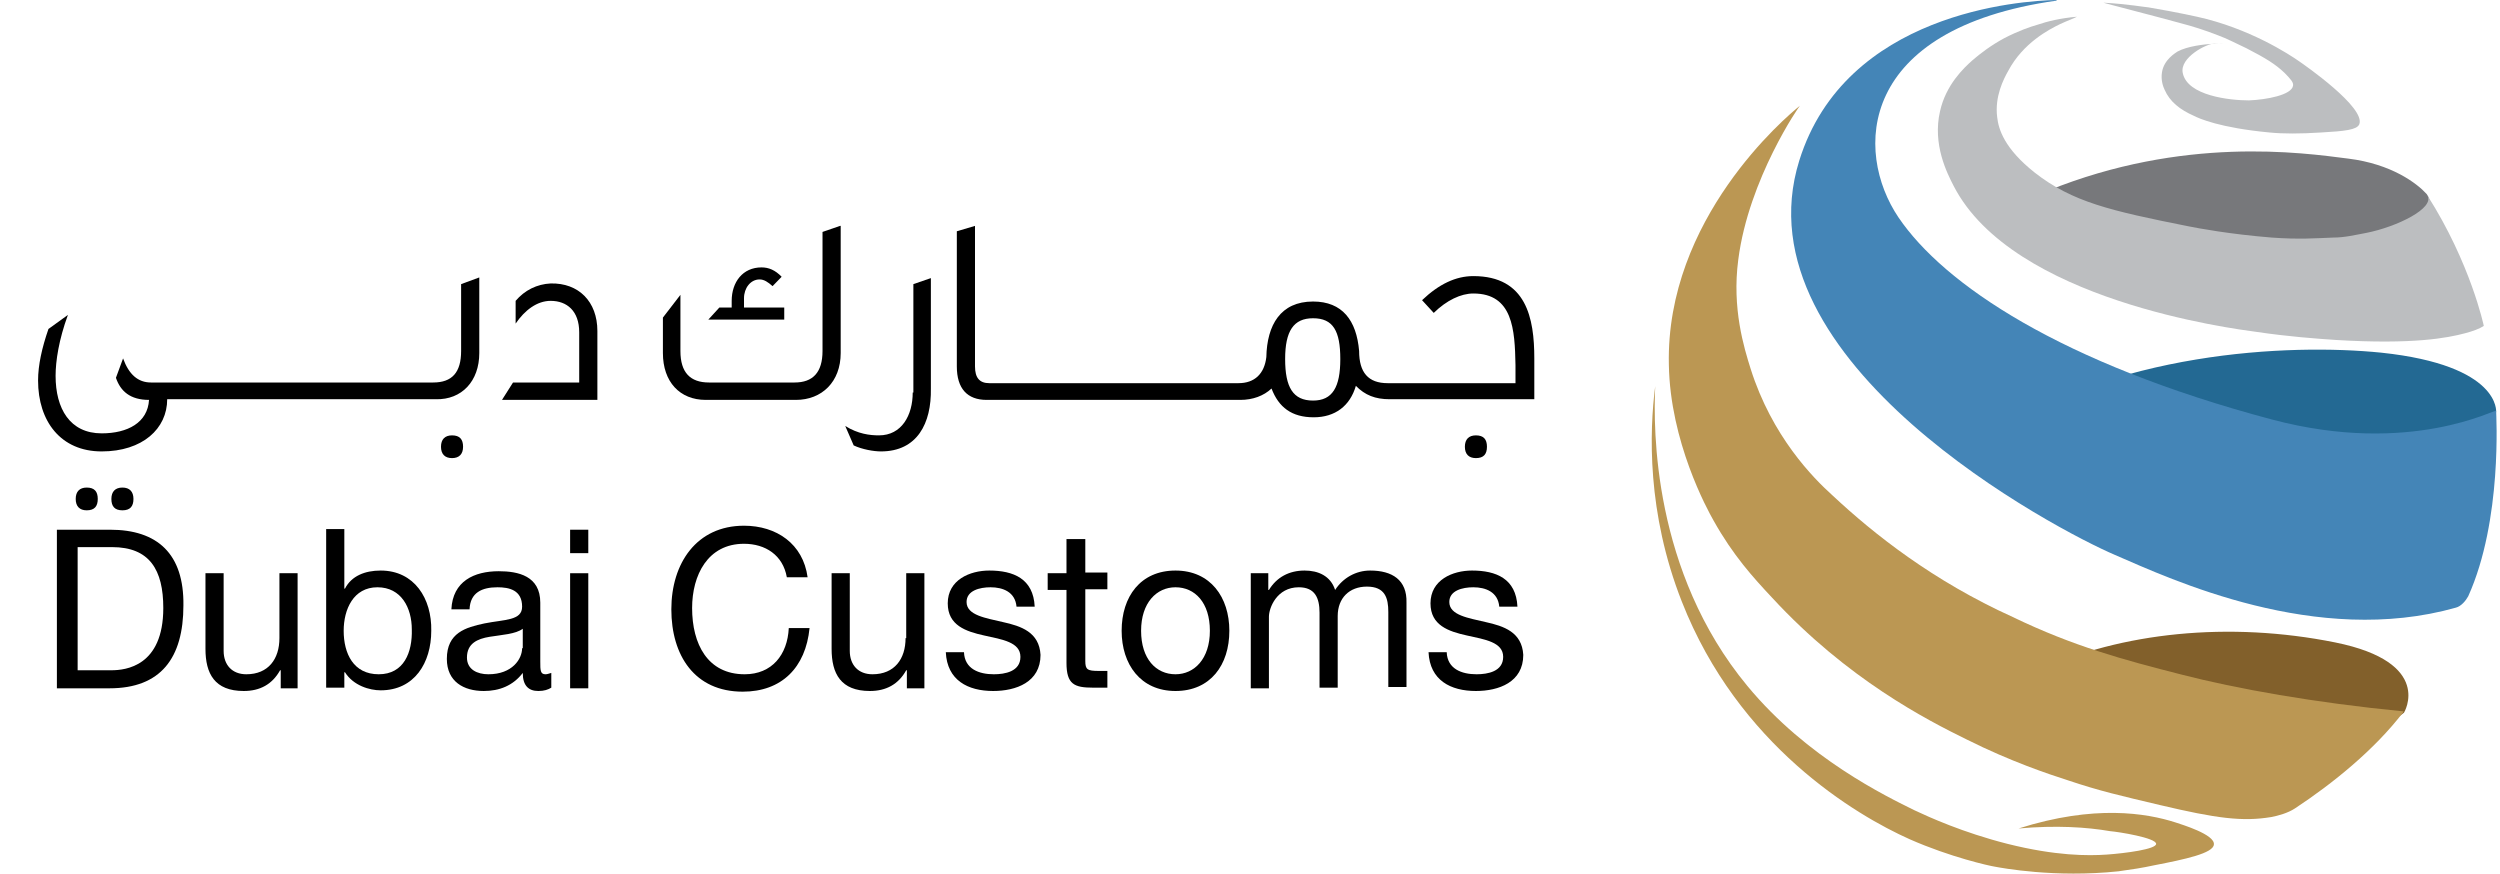
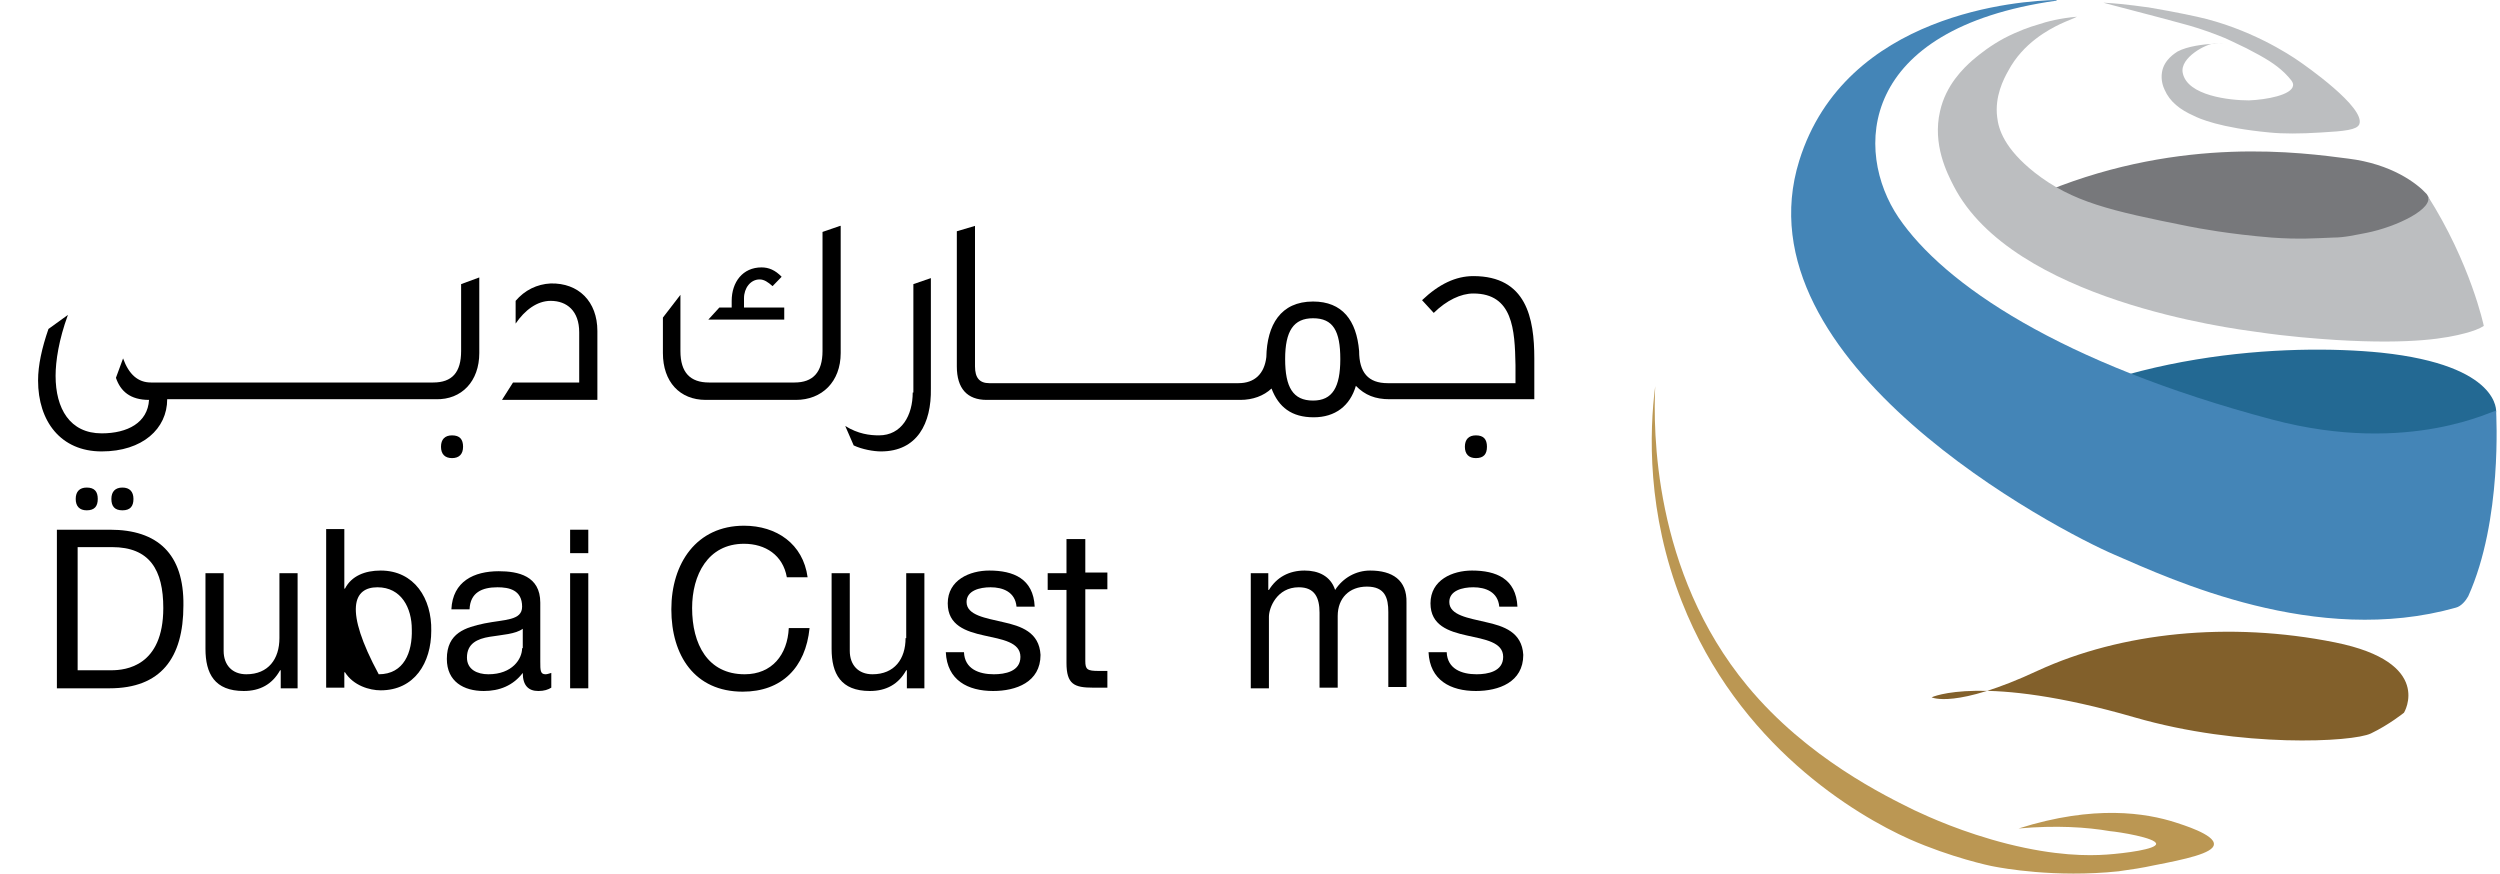
<svg xmlns="http://www.w3.org/2000/svg" width="123" height="43" viewBox="0 0 123 43" fill="none">
  <path d="M5.417 26.062H2.799V33.865H5.385C7.907 33.865 9.024 32.384 9.024 29.783C9.056 27.248 7.747 26.062 5.417 26.062ZM5.48 32.977H3.82V26.918H5.512C7.364 26.918 8.034 28.038 8.034 29.915C8.034 32.779 6.183 32.977 5.48 32.977Z" fill="black" />
  <path d="M13.748 31.396C13.748 32.417 13.206 33.174 12.12 33.174C11.418 33.174 11.003 32.713 11.003 32.022V28.203H10.109V31.923C10.109 33.141 10.556 33.997 11.993 33.997C12.791 33.997 13.397 33.668 13.78 32.977H13.812V33.865H14.642V28.203H13.748V31.396Z" fill="black" />
-   <path d="M18.729 28.071C17.962 28.071 17.292 28.334 16.973 28.96H16.941V26.029H16.047V33.833H16.941V33.075H16.973C17.388 33.734 18.186 33.964 18.729 33.964C20.389 33.964 21.218 32.614 21.218 31.034C21.25 29.454 20.389 28.071 18.729 28.071ZM18.633 33.174C17.388 33.174 16.909 32.153 16.909 31.034C16.909 29.98 17.388 28.894 18.569 28.894C19.75 28.894 20.261 29.915 20.261 30.968C20.293 32.088 19.878 33.174 18.633 33.174Z" fill="black" />
+   <path d="M18.729 28.071C17.962 28.071 17.292 28.334 16.973 28.96H16.941V26.029H16.047V33.833H16.941V33.075H16.973C17.388 33.734 18.186 33.964 18.729 33.964C20.389 33.964 21.218 32.614 21.218 31.034C21.25 29.454 20.389 28.071 18.729 28.071ZM18.633 33.174C16.909 29.98 17.388 28.894 18.569 28.894C19.75 28.894 20.261 29.915 20.261 30.968C20.293 32.088 19.878 33.174 18.633 33.174Z" fill="black" />
  <path d="M26.582 32.548V29.651C26.582 28.334 25.496 28.104 24.538 28.104C23.326 28.104 22.272 28.598 22.208 29.98H23.102C23.134 29.157 23.709 28.894 24.475 28.894C25.049 28.894 25.688 29.026 25.688 29.849C25.688 30.54 24.826 30.474 23.836 30.672C22.91 30.869 21.985 31.133 21.985 32.417C21.985 33.536 22.815 33.997 23.804 33.997C24.57 33.997 25.241 33.734 25.72 33.108C25.72 33.734 26.007 33.997 26.486 33.997C26.773 33.997 26.965 33.931 27.124 33.833V33.108C26.997 33.141 26.933 33.174 26.837 33.174C26.582 33.174 26.582 32.977 26.582 32.548ZM25.688 31.89C25.688 32.417 25.209 33.174 24.028 33.174C23.485 33.174 22.974 32.944 22.974 32.351C22.974 31.66 23.485 31.429 24.092 31.33C24.698 31.232 25.369 31.199 25.72 30.935V31.89H25.688Z" fill="black" />
  <path d="M28.944 28.203H28.05V33.865H28.944V28.203Z" fill="black" />
  <path d="M28.944 26.062H28.05V27.215H28.944V26.062Z" fill="black" />
  <path d="M36.637 33.174C34.818 33.174 34.052 31.692 34.052 29.915C34.052 28.301 34.818 26.754 36.605 26.754C37.659 26.754 38.521 27.313 38.712 28.4H39.734C39.511 26.754 38.202 25.865 36.605 25.865C34.275 25.865 33.03 27.709 33.03 29.98C33.03 32.252 34.179 34.03 36.542 34.03C38.457 34.03 39.638 32.845 39.83 30.902H38.808C38.744 32.219 37.978 33.174 36.637 33.174Z" fill="black" />
  <path d="M44.554 31.396C44.554 32.417 44.012 33.174 42.926 33.174C42.224 33.174 41.809 32.713 41.809 32.022V28.203H40.915V31.923C40.915 33.141 41.362 33.997 42.799 33.997C43.597 33.997 44.203 33.668 44.586 32.977H44.618V33.865H45.48V28.203H44.586V31.396H44.554Z" fill="black" />
  <path d="M49.343 30.606C48.513 30.408 47.555 30.277 47.555 29.618C47.555 29.058 48.194 28.894 48.736 28.894C49.343 28.894 49.949 29.124 50.013 29.849H50.907C50.843 28.466 49.854 28.071 48.672 28.071C47.715 28.071 46.629 28.532 46.629 29.684C46.629 30.771 47.523 31.067 48.417 31.265C49.311 31.462 50.205 31.594 50.205 32.318C50.205 33.042 49.439 33.174 48.896 33.174C48.162 33.174 47.459 32.911 47.428 32.088H46.534C46.597 33.47 47.619 33.997 48.864 33.997C49.981 33.997 51.194 33.569 51.194 32.219C51.131 31.1 50.237 30.803 49.343 30.606Z" fill="black" />
  <path d="M53.365 26.523H52.471V28.202H51.546V29.026H52.471V32.614C52.471 33.668 52.854 33.833 53.78 33.833H54.483V33.01H54.068C53.493 33.01 53.397 32.944 53.397 32.516V28.993H54.483V28.169H53.397V26.523H53.365Z" fill="black" />
-   <path d="M57.834 28.071C56.111 28.071 55.185 29.355 55.185 31.034C55.185 32.68 56.111 33.997 57.834 33.997C59.558 33.997 60.484 32.713 60.484 31.034C60.484 29.388 59.558 28.071 57.834 28.071ZM57.834 33.174C56.877 33.174 56.142 32.417 56.142 31.034C56.142 29.651 56.909 28.894 57.834 28.894C58.792 28.894 59.526 29.651 59.526 31.034C59.526 32.417 58.76 33.174 57.834 33.174Z" fill="black" />
  <path d="M67.411 28.071C66.709 28.071 66.071 28.433 65.688 29.026C65.464 28.334 64.858 28.071 64.187 28.071C63.421 28.071 62.814 28.4 62.431 29.026H62.4V28.202H61.538V33.865H62.431V30.343C62.431 29.915 62.815 28.894 63.9 28.894C64.698 28.894 64.921 29.421 64.921 30.145V33.833H65.815V30.31C65.815 29.421 66.39 28.861 67.252 28.861C68.146 28.861 68.305 29.421 68.305 30.112V33.8H69.199V29.651C69.231 28.532 68.497 28.071 67.411 28.071Z" fill="black" />
  <path d="M73.094 30.606C72.264 30.408 71.306 30.277 71.306 29.618C71.306 29.058 71.945 28.894 72.487 28.894C73.094 28.894 73.7 29.124 73.764 29.849H74.658C74.594 28.466 73.605 28.071 72.423 28.071C71.466 28.071 70.38 28.532 70.38 29.684C70.38 30.771 71.274 31.067 72.168 31.265C73.062 31.462 73.956 31.594 73.956 32.318C73.956 33.042 73.189 33.174 72.647 33.174C71.912 33.174 71.21 32.911 71.178 32.088H70.284C70.348 33.47 71.37 33.997 72.615 33.997C73.732 33.997 74.945 33.569 74.945 32.219C74.881 31.1 73.988 30.803 73.094 30.606Z" fill="black" />
  <path d="M6.566 24.548C6.566 24.186 6.374 23.988 6.023 23.988C5.672 23.988 5.48 24.186 5.48 24.548C5.48 24.91 5.64 25.108 6.023 25.108C6.406 25.108 6.566 24.91 6.566 24.548Z" fill="black" />
  <path d="M4.81 24.548C4.81 24.186 4.65 23.988 4.267 23.988C3.916 23.988 3.725 24.186 3.725 24.548C3.725 24.91 3.916 25.108 4.267 25.108C4.65 25.108 4.81 24.91 4.81 24.548Z" fill="black" />
  <path d="M23.581 17.37V13.65L22.687 13.979V17.271C22.687 18.325 22.24 18.819 21.314 18.819H20.899H20.676H18.792H18.473H16.685H16.366H14.642H14.323H12.535H12.216H10.428H10.109H8.162H8.002H7.428C6.789 18.819 6.342 18.424 6.055 17.634L5.704 18.588C5.927 19.247 6.406 19.675 7.332 19.675C7.268 20.794 6.278 21.321 5.002 21.321C3.437 21.321 2.735 20.103 2.735 18.49C2.735 17.765 2.895 16.712 3.342 15.493L2.384 16.185C2.065 17.107 1.873 17.963 1.873 18.72C1.873 20.729 2.99 22.21 5.002 22.21C7.013 22.21 8.226 21.091 8.226 19.642H10.173H10.492H12.28H12.599H14.323H14.642H16.43H16.749H18.537H18.856H20.74H20.963H21.442C22.719 19.675 23.581 18.753 23.581 17.37Z" fill="black" />
  <path d="M22.783 21.98C22.783 21.617 22.623 21.42 22.24 21.42C21.889 21.42 21.697 21.617 21.697 21.98C21.697 22.342 21.889 22.539 22.24 22.539C22.591 22.539 22.783 22.342 22.783 21.98Z" fill="black" />
  <path d="M27.092 13.946C26.422 13.979 25.816 14.275 25.369 14.802V15.921C25.816 15.263 26.422 14.802 27.092 14.802C27.89 14.802 28.497 15.296 28.497 16.349V18.819H25.241L24.698 19.675H29.391V16.284C29.391 14.835 28.465 13.913 27.092 13.946Z" fill="black" />
  <path d="M38.617 15.131H36.605V14.67C36.605 14.176 36.925 13.748 37.372 13.748C37.595 13.748 37.787 13.88 38.01 14.078L38.457 13.617C38.138 13.287 37.819 13.156 37.467 13.156C36.542 13.156 35.999 13.88 35.999 14.802V15.131H35.392L34.85 15.724H38.585V15.131H38.617Z" fill="black" />
  <path d="M41.33 11.114L40.468 11.411V17.271C40.468 18.325 39.989 18.819 39.096 18.819H34.882C33.956 18.819 33.477 18.325 33.477 17.271V14.506L32.615 15.625V17.37C32.615 18.786 33.445 19.675 34.722 19.675H39.159C40.436 19.675 41.362 18.786 41.362 17.37V11.114H41.33Z" fill="black" />
  <path d="M44.906 19.313C44.906 20.432 44.363 21.42 43.245 21.42C42.799 21.42 42.224 21.354 41.586 20.959L42.001 21.914C42.416 22.111 42.99 22.21 43.341 22.21C45.129 22.21 45.831 20.827 45.799 19.115V13.683L44.938 13.979V19.313H44.906Z" fill="black" />
  <path d="M73.158 21.98C73.158 21.617 72.998 21.42 72.615 21.42C72.264 21.42 72.072 21.617 72.072 21.98C72.072 22.342 72.264 22.539 72.615 22.539C72.998 22.539 73.158 22.342 73.158 21.98Z" fill="black" />
  <path d="M72.487 13.584C71.625 13.584 70.795 13.979 69.965 14.769L70.54 15.395C71.178 14.769 71.881 14.44 72.487 14.44C74.434 14.44 74.53 16.218 74.562 17.963V18.852H69.007H68.88H68.273C67.316 18.852 66.869 18.325 66.869 17.271C66.741 15.757 66.039 14.835 64.602 14.835C63.006 14.835 62.336 15.987 62.304 17.568C62.208 18.391 61.729 18.852 60.931 18.852H60.548H60.324H58.441H58.122H56.334H56.015H54.227H53.908H52.12H51.801H49.917H49.694H48.672C48.194 18.852 47.97 18.588 47.97 18.029V11.114L47.076 11.378V18.029C47.076 19.115 47.587 19.675 48.545 19.675H49.694H49.917H51.801H52.12H53.908H54.227H56.015H56.334H58.122H58.441H60.324H60.548H61.027C61.633 19.675 62.176 19.477 62.559 19.115C62.91 20.037 63.549 20.531 64.634 20.531C65.688 20.531 66.422 19.971 66.709 18.983C67.156 19.444 67.667 19.642 68.369 19.642H68.88H69.007H75.488V17.634C75.488 15.658 75.105 13.584 72.487 13.584ZM64.602 19.708C63.612 19.708 63.229 19.049 63.229 17.666C63.229 16.284 63.644 15.658 64.602 15.658C65.592 15.658 65.943 16.284 65.943 17.666C65.943 19.049 65.56 19.708 64.602 19.708Z" fill="black" />
  <path d="M118.276 35.065C118.276 35.065 119.777 32.596 114.893 31.608C109.657 30.554 104.358 31.114 100.272 32.991C96.186 34.901 95.036 34.308 95.036 34.308C95.036 34.308 97.526 33.123 105.028 35.296C110.264 36.81 115.755 36.514 116.648 36.086C117.542 35.658 118.276 35.065 118.276 35.065Z" fill="#82602B" />
-   <path d="M90.184 24.397C89.194 23.508 87.183 21.467 86.13 18.142C85.811 17.121 85.204 15.178 85.523 12.775C86.034 8.791 88.556 5.169 88.556 5.202C87.854 5.762 81.948 10.766 82.108 17.944C82.171 21.73 83.991 25.056 84.31 25.616C85.268 27.328 86.257 28.414 87.183 29.402C90.886 33.419 94.813 35.427 96.76 36.382C98.931 37.469 100.814 38.094 101.74 38.391C103.304 38.917 104.326 39.148 106.273 39.609C109.051 40.267 110.328 40.432 111.732 40.201C112.083 40.136 112.562 40.004 112.913 39.773C114.765 38.555 116.84 36.876 118.245 35.032V34.999C113.839 34.571 110.008 33.88 107.327 33.188C104.486 32.464 102.028 31.805 99.027 30.357C95.1 28.579 92.195 26.274 90.184 24.397Z" fill="#BB9753" />
  <path d="M97.558 21.632C96.569 22.323 97.526 23.871 98.548 23.278C98.771 23.146 99.027 23.015 99.218 22.883C101.549 21.599 106.273 20.512 111.636 21.599C116.744 22.652 119.266 22.587 120.99 21.961C122.011 21.566 122.81 20.282 122.81 20.282C122.81 20.282 123.065 17.977 117.159 17.351C112.594 16.89 103.943 17.286 97.558 21.632Z" fill="#236993" />
  <path d="M119.521 10.306C119.617 10.042 119.553 9.779 119.394 9.548C118.915 9.021 117.67 8.067 115.531 7.803C113.233 7.507 107.423 6.684 100.751 9.384C99.889 9.746 101.293 11.03 102.155 10.734L101.293 10.964C101.293 10.964 99.729 10.734 104.837 11.129C108.987 11.458 113.488 12.775 115.818 12.511C117.893 12.281 119.106 11.458 119.521 10.306Z" fill="#77787B" />
  <path d="M99.314 40.761C103.049 39.576 105.603 40.004 107.039 40.465C107.327 40.563 108.987 41.057 108.923 41.551C108.891 41.979 107.518 42.276 105.986 42.572C105.379 42.704 104.933 42.77 104.23 42.868C101.102 43.197 98.484 42.704 98.133 42.638C97.909 42.605 95.962 42.177 93.951 41.288C91.301 40.103 85.523 36.678 82.746 29.599C81.022 25.221 81.15 21.237 81.437 18.998C81.341 21.105 81.309 28.118 85.97 33.748C88.907 37.304 92.802 39.181 94.206 39.872C94.909 40.201 96.569 40.959 98.771 41.518C101.134 42.111 102.73 42.111 103.656 42.045C104.581 41.979 106.082 41.782 106.082 41.518C106.082 41.222 104.23 40.926 103.815 40.893C102.666 40.695 101.166 40.596 99.314 40.761Z" fill="#BB9753" />
  <path d="M107.135 2.535C107.039 2.601 106.465 2.93 106.369 3.556C106.305 3.951 106.433 4.28 106.497 4.412C106.752 5.005 107.263 5.4 107.933 5.696C108.189 5.828 109.21 6.289 111.668 6.519C112.307 6.585 113.169 6.585 114.19 6.519C115.371 6.453 115.946 6.387 116.074 6.124C116.425 5.301 113.328 3.161 113.137 3.029C112.626 2.667 110.647 1.383 108.093 0.823C107.199 0.626 106.114 0.428 105.699 0.362C105.603 0.362 104.677 0.198 103.496 0.132C103.432 0.132 106.146 0.823 107.327 1.152C107.838 1.284 108.476 1.482 109.146 1.745C109.593 1.91 109.881 2.074 110.519 2.371C111.477 2.864 111.956 3.161 112.403 3.589C112.69 3.885 112.849 4.05 112.818 4.214C112.754 4.675 111.509 4.906 110.647 4.939C109.689 4.939 107.614 4.708 107.391 3.589C107.231 2.832 108.572 2.14 108.955 2.14C110.264 2.173 108.125 2.008 107.135 2.535Z" fill="#BCBEC0" />
  <path d="M116.425 11.458C115.882 11.557 115.371 11.688 114.797 11.688C113.967 11.721 113.105 11.787 111.764 11.688C109.721 11.524 108.125 11.227 107.646 11.129C103.847 10.371 101.964 9.943 100.112 8.495C98.612 7.309 98.325 6.355 98.261 5.762C98.133 4.741 98.58 3.885 98.803 3.49C99.537 2.107 100.814 1.449 101.357 1.185C101.708 1.021 101.996 0.922 102.187 0.823C101.389 0.889 100.719 1.054 100.24 1.218C99.889 1.317 99.314 1.515 98.612 1.877C97.941 2.239 97.431 2.634 97.047 2.963C96.601 3.358 95.739 4.181 95.451 5.466C95.068 7.112 95.802 8.528 96.122 9.153C99.027 14.783 109.817 16.166 111.03 16.331C112.594 16.561 113.935 16.66 114.925 16.726C118.723 16.956 120.415 16.627 121.277 16.397C121.66 16.298 122.011 16.166 122.203 16.035C122.203 16.035 121.565 12.972 119.426 9.614C119.809 10.24 117.925 11.162 116.425 11.458Z" fill="#BCBEC0" />
  <path d="M111.796 20.644C101.389 17.878 95.643 13.993 93.408 10.701C91.206 7.441 91.397 1.416 101.166 0.033C101.198 0.033 101.198 0 101.166 0C99.41 0.033 90.791 0.626 88.524 7.902C85.427 17.845 101.261 26.11 104.039 27.295C106.848 28.513 113.967 31.838 120.83 29.896C121.086 29.83 121.309 29.567 121.437 29.336C123.129 25.583 122.81 20.381 122.81 20.216C122.81 20.084 118.628 22.455 111.796 20.644Z" fill="#4485B7" />
</svg>